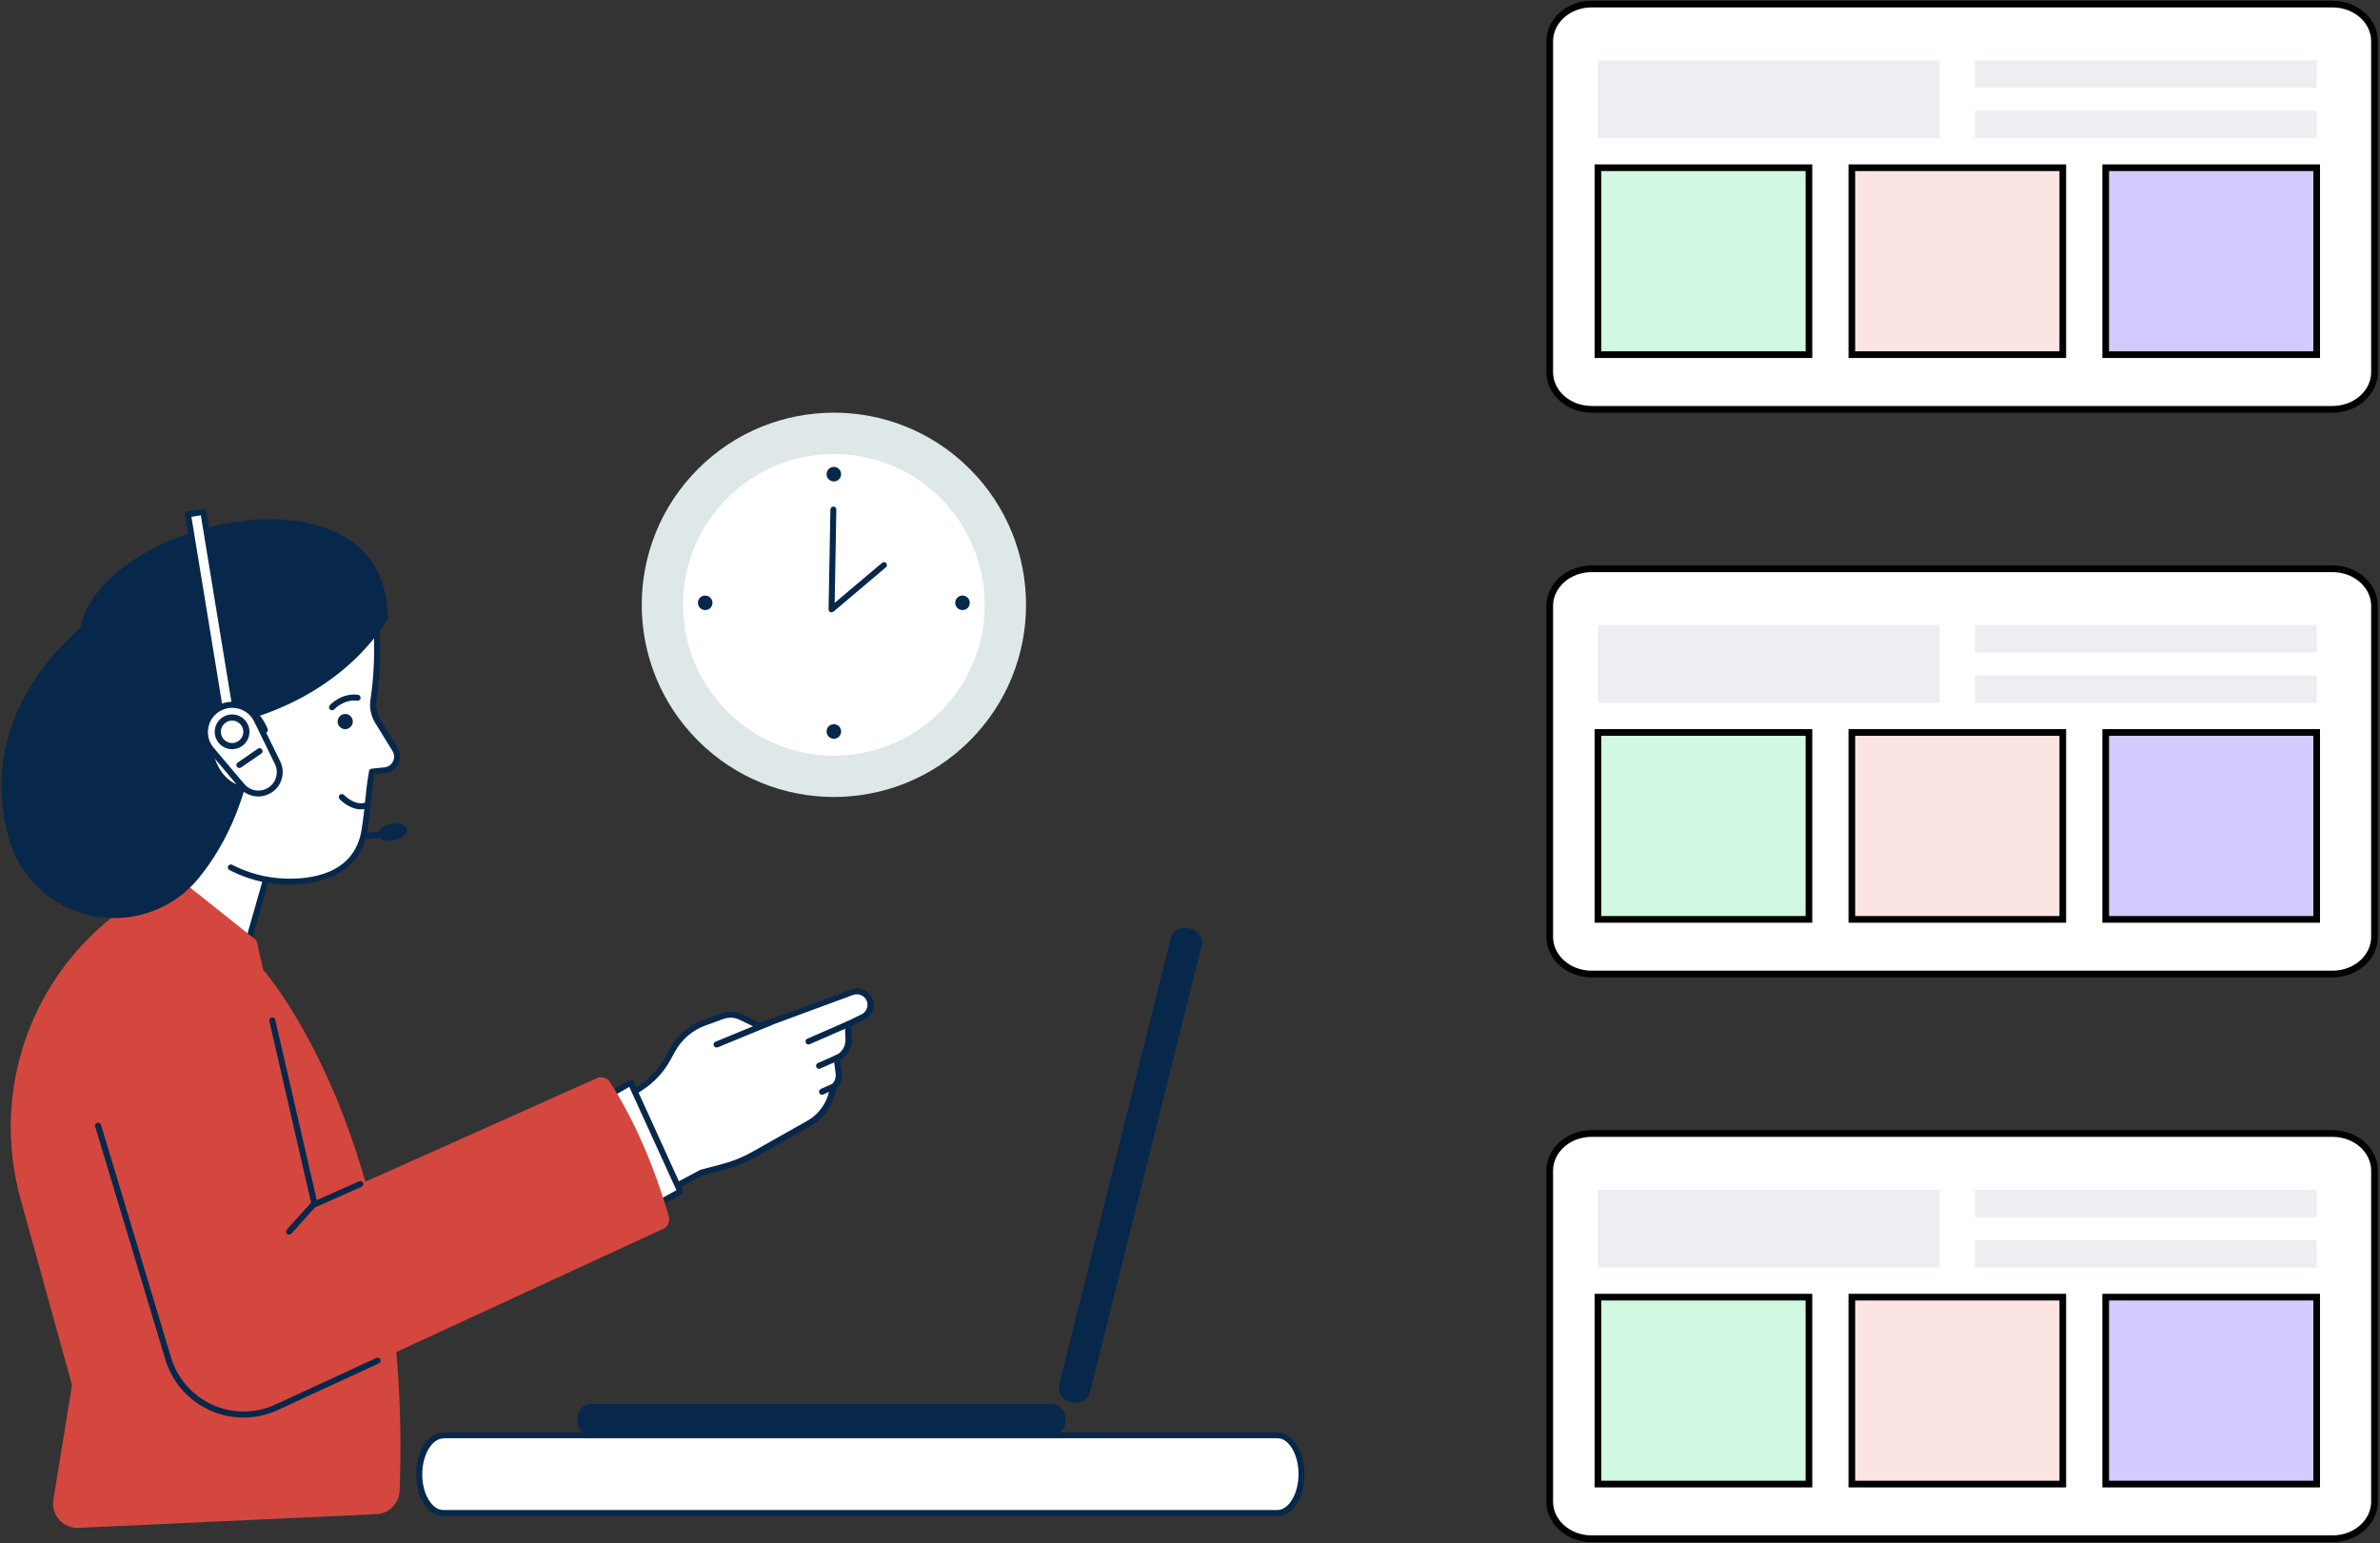
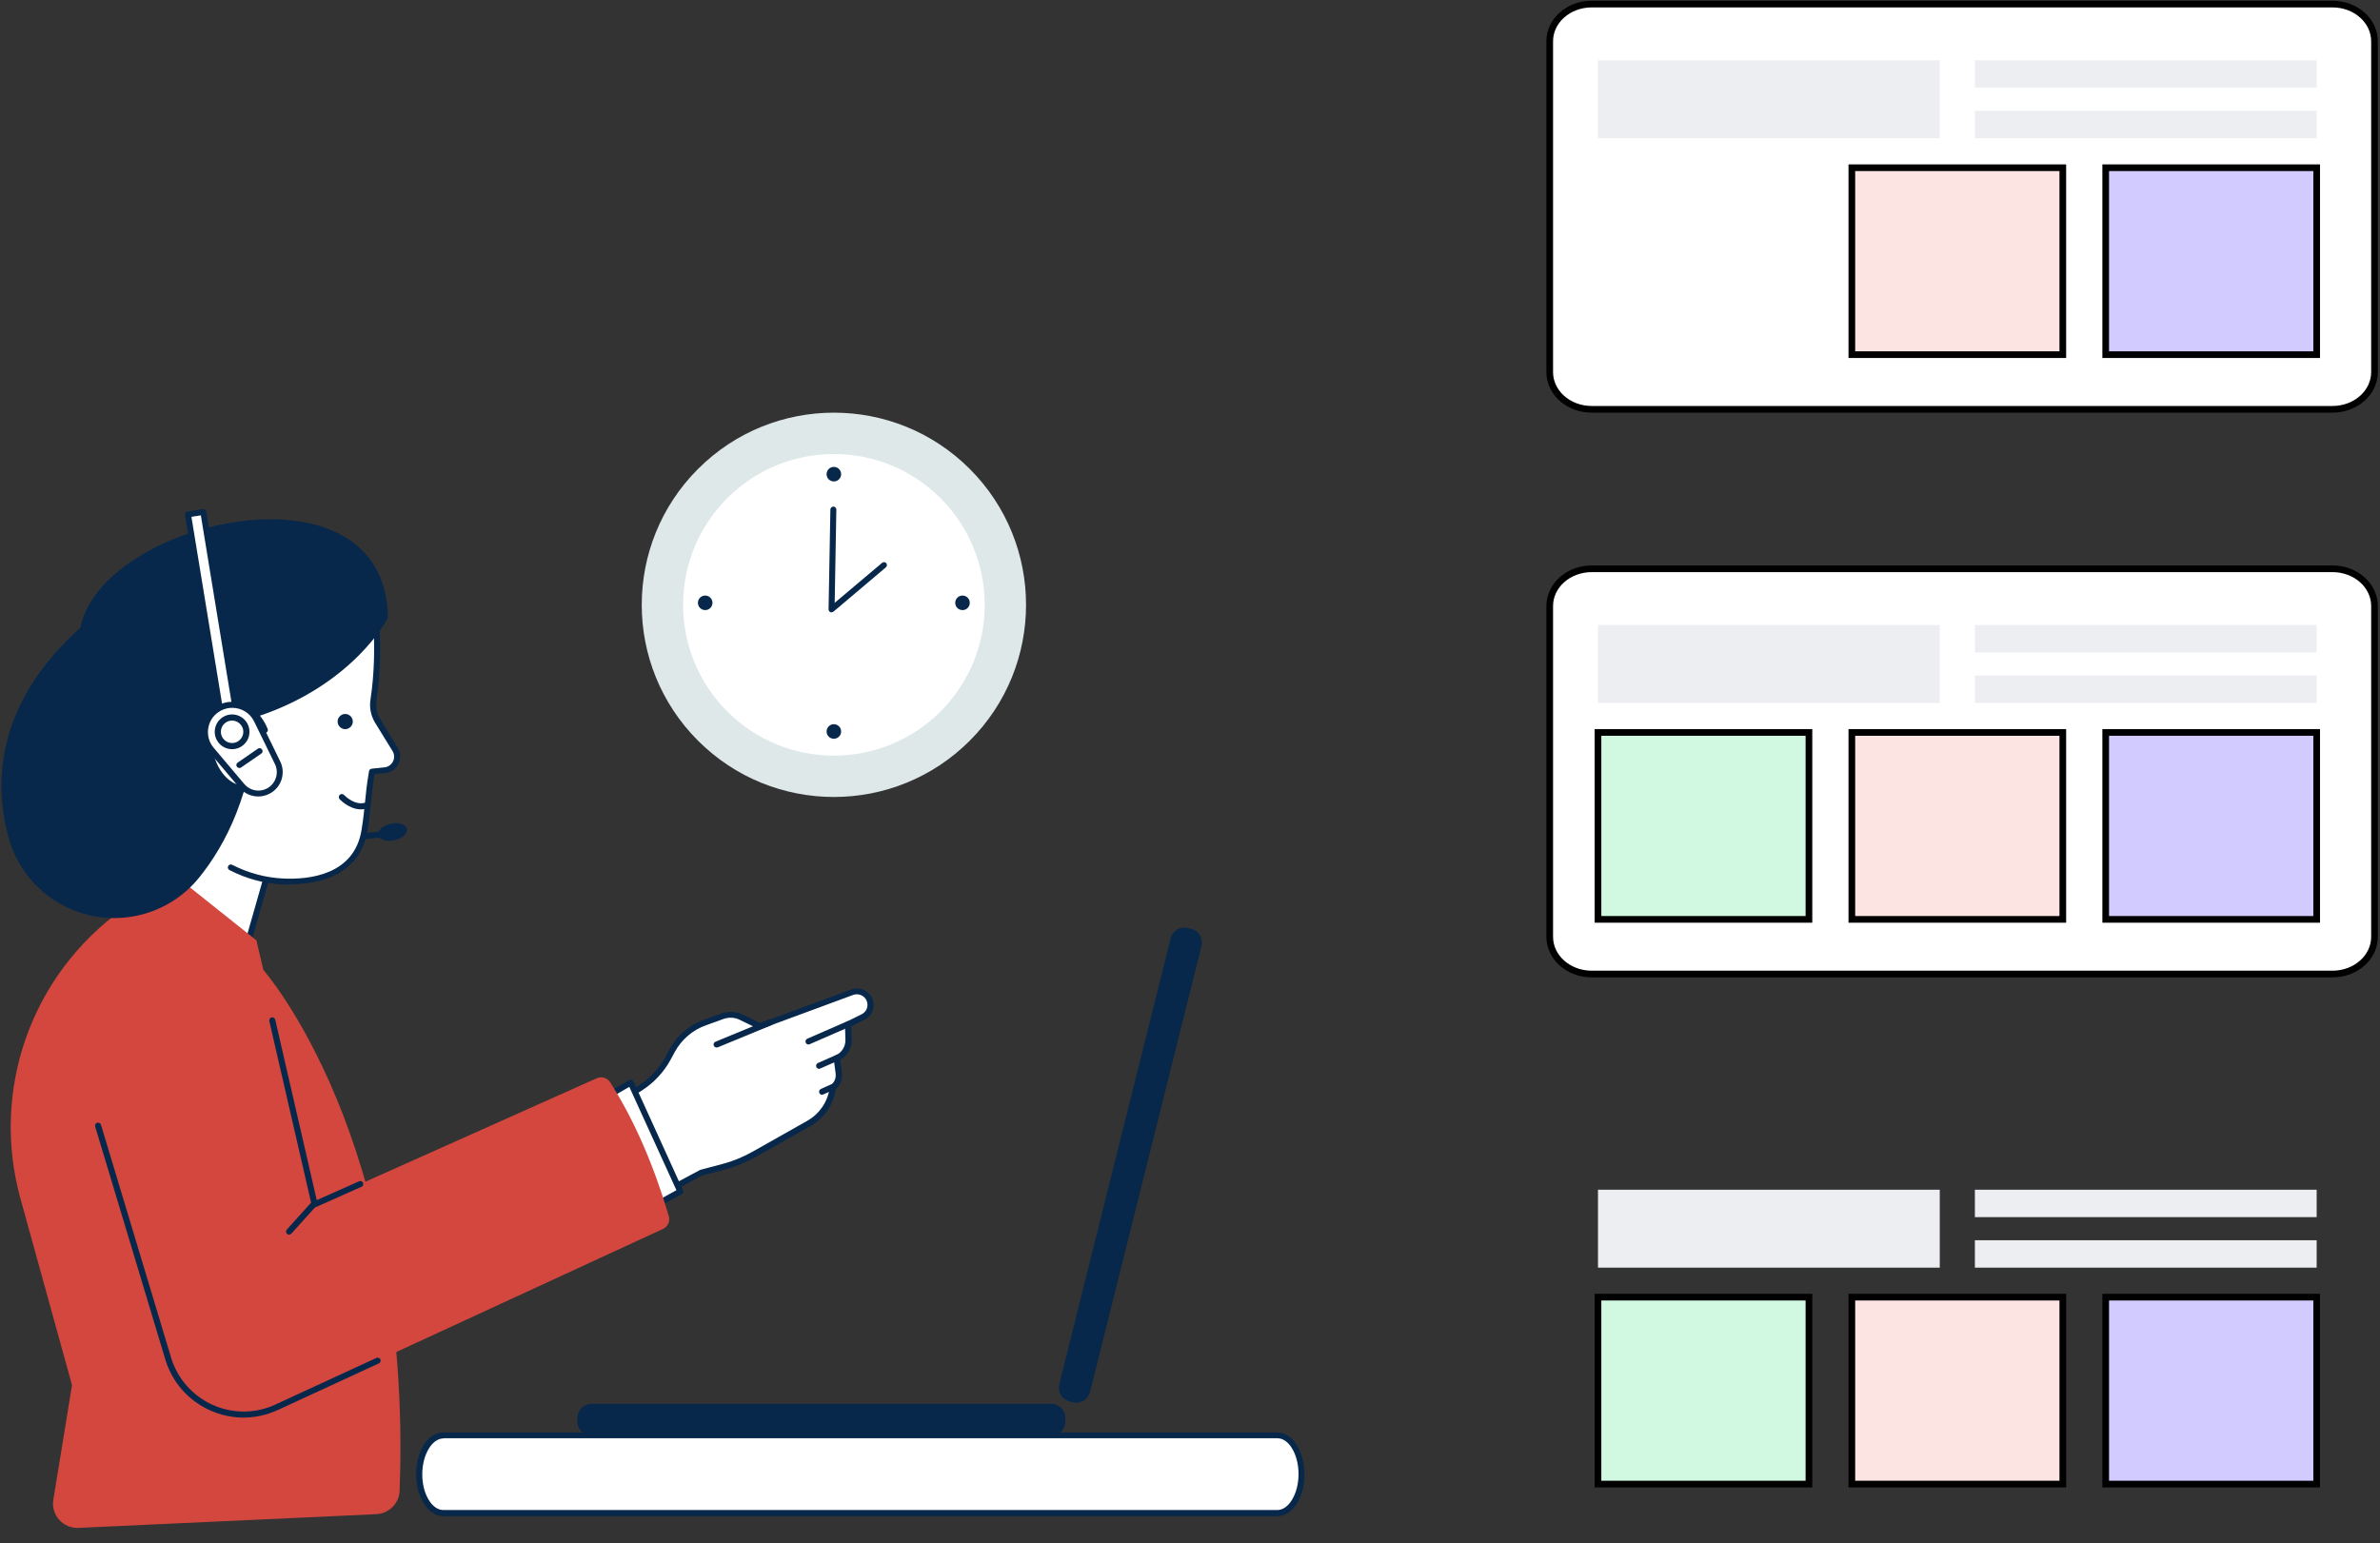
<svg xmlns="http://www.w3.org/2000/svg" width="1070" height="694" viewBox="0 0 1070 694" fill="none">
  <rect x="0" y="0" width="1070" height="694" fill="#333333" stroke="none" />
  <g clip-path="url(#clip0_3145_6392)">
    <path d="M135.943 380.279C135.274 380.279 134.679 379.759 134.605 379.09C134.53 378.346 135.051 377.677 135.794 377.603L176.907 373.216C177.65 373.216 178.319 373.662 178.393 374.405C178.468 375.149 177.947 375.818 177.204 375.892L136.092 380.279C136.092 380.279 136.017 380.279 135.943 380.279Z" fill="#07284B" />
    <path d="M127.542 367.416L108.658 433.741L63.383 400.355L77.434 332.32L127.542 367.416Z" fill="white" />
    <path d="M108.658 435.079C108.658 435.079 108.064 435.004 107.841 434.781L62.565 401.47C62.119 401.173 61.97 400.652 62.045 400.132L76.096 332.023C76.17 331.577 76.467 331.205 76.913 331.056C77.359 330.907 77.806 330.907 78.177 331.205L128.36 366.3C128.806 366.598 129.029 367.193 128.88 367.788L109.922 434.112C109.774 434.558 109.476 434.856 109.03 435.004C108.881 435.004 108.733 435.004 108.584 435.004L108.658 435.079ZM64.87 399.835L107.915 431.51L126.055 367.936L78.326 334.551L64.87 399.76V399.835Z" fill="#07284B" />
    <path d="M61.971 380.354L115.275 422.81L118.398 436.12C118.398 436.12 185.605 511.962 179.657 670.338C179.434 675.989 174.899 680.525 169.249 680.822L35.281 686.994C28.367 687.291 22.865 681.194 23.981 674.353L32.382 622.825L9.186 538.878C-4.27 490.176 14.018 438.35 55.056 408.906L58.699 406.303L61.822 380.354H61.971Z" fill="#D3473F" />
    <path d="M177.65 336.93C175.048 332.692 171.925 327.71 169.844 324.141C168.134 321.316 167.465 317.895 167.985 314.624C172.148 287.335 167.167 261.757 167.167 261.757L67.397 294.622C67.397 294.622 68.215 294.622 71.635 356.486C84.422 381.469 105.61 395.373 127.245 396.34C145.533 397.232 161.22 390.986 163.971 373.29C165.681 362.583 165.457 357.75 167.242 346.968L172.966 346.373C177.501 345.927 180.029 340.797 177.576 336.93H177.65Z" fill="white" />
    <path d="M130.441 397.753C129.326 397.753 128.211 397.753 127.096 397.678C118.844 397.306 110.815 395.15 103.157 391.209C102.488 390.838 102.265 390.094 102.562 389.425C102.934 388.756 103.678 388.533 104.347 388.83C111.632 392.548 119.364 394.63 127.17 395.001C138.991 395.596 159.361 393.44 162.558 373.067C163.376 368.011 163.748 364.218 164.119 360.575C164.491 356.56 164.937 352.47 165.904 346.745C165.978 346.15 166.498 345.704 167.093 345.63L172.818 345.035C174.528 344.886 175.94 343.845 176.684 342.358C177.427 340.871 177.353 339.086 176.461 337.674C173.041 332.171 170.439 327.859 168.58 324.885C166.721 321.762 165.978 318.118 166.573 314.475C170.067 291.425 167.019 269.416 166.052 263.542L68.81 295.514C68.959 296.853 69.182 299.083 69.479 302.206C70.074 309.27 71.115 324.364 72.899 356.337C72.899 357.08 72.379 357.675 71.635 357.75C70.892 357.75 70.297 357.229 70.223 356.486C67.249 302.281 66.208 295.812 66.059 295.068C66.059 294.994 66.059 294.92 65.985 294.771C65.911 294.102 66.282 293.507 66.877 293.284L166.647 260.419C166.647 260.419 167.391 260.345 167.762 260.568C168.134 260.791 168.357 261.088 168.431 261.46C168.431 261.683 173.412 287.558 169.249 314.772C168.803 317.747 169.398 320.795 170.959 323.398C172.743 326.372 175.345 330.684 178.765 336.187C180.178 338.417 180.252 341.168 179.137 343.473C177.947 345.853 175.717 347.414 173.115 347.637L168.357 348.083C167.539 353.14 167.168 356.857 166.796 360.724C166.424 364.442 166.052 368.234 165.235 373.364C162.781 388.904 150.217 397.604 130.441 397.604V397.753ZM66.728 295.812C66.728 295.812 67.1 295.961 67.323 295.961C67.1 295.961 66.951 295.961 66.728 295.812ZM66.134 295.291C66.134 295.291 66.134 295.291 66.134 295.366C66.134 295.366 66.134 295.366 66.134 295.291Z" fill="#07284B" />
    <path d="M158.618 324.439C158.618 326.298 157.057 327.859 155.198 327.859C153.34 327.859 151.778 326.298 151.778 324.439C151.778 322.58 153.34 321.018 155.198 321.018C157.057 321.018 158.618 322.58 158.618 324.439Z" fill="#07284B" />
-     <path d="M149.251 319.382C149.251 319.382 148.582 319.234 148.359 319.011C147.839 318.49 147.764 317.672 148.285 317.077C148.508 316.854 153.563 311.426 160.923 312.393C161.667 312.467 162.187 313.137 162.113 313.88C162.038 314.624 161.369 315.144 160.626 315.07C154.604 314.326 150.292 318.862 150.292 318.936C149.995 319.234 149.697 319.382 149.326 319.382H149.251Z" fill="#07284B" />
    <path d="M269.168 501.032L287.903 489.135C293.107 485.863 297.344 481.253 300.318 475.9L302.251 472.331C305.448 466.457 310.726 461.995 316.971 459.765C320.986 458.352 324.777 456.939 324.777 456.939C327.379 455.972 330.205 456.047 332.807 457.162L341.802 461.475L383.286 446.158C386.409 444.968 389.903 446.604 391.093 449.652C392.208 452.552 390.944 455.898 388.119 457.237L381.353 460.583L381.576 467.274C381.725 470.918 379.643 474.264 376.298 475.751L377.19 482.74C377.413 484.674 376.818 486.532 375.555 488.019L374.514 489.209V489.73C373.399 496.273 369.458 501.924 363.659 505.196L339.423 518.877C334.963 521.405 330.279 523.338 325.298 524.602L315.261 527.279L288.423 541.629L269.242 500.957L269.168 501.032Z" fill="white" />
    <path d="M288.349 543.042C288.349 543.042 288.052 543.042 287.903 543.042C287.531 542.894 287.234 542.67 287.085 542.373L267.905 501.701C267.607 501.106 267.83 500.362 268.425 499.991L287.16 488.094C292.141 484.897 296.304 480.51 299.129 475.305L301.062 471.736C304.408 465.564 309.909 460.88 316.526 458.501C320.54 457.088 324.332 455.675 324.332 455.675C327.231 454.634 330.428 454.708 333.327 455.898L341.803 459.988L382.766 444.894C386.558 443.481 390.796 445.414 392.282 449.206C393.695 452.775 392.134 456.79 388.64 458.501L382.692 461.475L382.915 467.274C383.064 471.141 381.056 474.71 377.711 476.569L378.529 482.592C378.752 484.897 378.083 487.202 376.521 488.912L375.704 489.804V489.953C374.589 496.942 370.425 502.891 364.255 506.385L340.018 520.067C335.483 522.595 330.651 524.602 325.596 525.941L315.708 528.543L289.018 542.819C289.018 542.819 288.572 542.968 288.349 542.968V543.042ZM270.878 501.552L288.944 539.845L314.518 526.164C314.518 526.164 314.741 526.089 314.816 526.015L324.852 523.338C329.685 522.074 334.294 520.141 338.606 517.687L362.842 504.006C368.269 500.957 371.986 495.678 372.953 489.507V488.986C372.953 488.986 373.176 488.54 373.325 488.317L374.365 487.127C375.406 485.938 375.852 484.45 375.704 482.889L374.812 475.974C374.737 475.379 375.035 474.784 375.629 474.561C378.454 473.297 380.239 470.472 380.09 467.349L379.867 460.657C379.867 460.136 380.164 459.616 380.61 459.393L387.376 456.047C389.606 454.932 390.573 452.403 389.68 450.098C388.788 447.719 386.038 446.455 383.584 447.347L342.1 462.664C342.1 462.664 341.357 462.739 341.059 462.664L332.138 458.352C329.908 457.385 327.454 457.385 325.15 458.203C325.15 458.203 321.358 459.542 317.343 461.029C311.396 463.111 306.415 467.423 303.367 473L301.434 476.569C298.386 482.145 293.925 486.904 288.572 490.325L270.878 501.552V501.552Z" fill="#07284B" />
    <path d="M322.176 470.992C321.655 470.992 321.135 470.695 320.912 470.174C320.614 469.505 320.912 468.687 321.655 468.39L345.817 458.426C346.486 458.129 347.304 458.426 347.601 459.17C347.899 459.839 347.601 460.657 346.858 460.954L322.696 470.918C322.696 470.918 322.324 470.992 322.176 470.992Z" fill="#07284B" />
    <path d="M363.511 469.654C362.991 469.654 362.47 469.356 362.247 468.836C361.95 468.167 362.247 467.349 362.916 467.051L380.982 459.17C381.651 458.872 382.469 459.17 382.766 459.839C383.064 460.508 382.766 461.326 382.097 461.623L364.031 469.505C364.031 469.505 363.66 469.654 363.511 469.654V469.654Z" fill="#07284B" />
    <path d="M368.269 480.584C367.748 480.584 367.228 480.287 367.005 479.766C366.708 479.097 367.005 478.279 367.674 477.982L376.298 474.19C376.967 473.892 377.785 474.19 378.082 474.859C378.38 475.528 378.082 476.346 377.413 476.643L368.789 480.435C368.789 480.435 368.417 480.584 368.269 480.584V480.584Z" fill="#07284B" />
    <path d="M369.608 492.258C369.087 492.258 368.567 491.96 368.344 491.44C368.046 490.771 368.344 489.953 369.013 489.655L374.291 487.276C374.96 486.979 375.778 487.276 376.076 487.945C376.373 488.614 376.076 489.432 375.406 489.73L370.128 492.109C370.128 492.109 369.756 492.258 369.608 492.258V492.258Z" fill="#07284B" />
    <path d="M260.99 499.842L283.517 486.756L305.82 535.756L285.078 547.058L260.99 499.842Z" fill="white" />
    <path d="M285.078 548.396C285.078 548.396 284.781 548.396 284.706 548.396C284.335 548.321 284.037 548.024 283.889 547.727L259.801 500.511C259.504 499.842 259.727 499.098 260.321 498.727L282.848 485.64C282.848 485.64 283.591 485.417 283.963 485.491C284.335 485.64 284.632 485.863 284.781 486.235L307.084 535.235C307.381 535.904 307.084 536.648 306.489 536.945L285.747 548.321C285.747 548.321 285.301 548.47 285.078 548.47V548.396ZM262.775 500.362L285.673 545.273L304.11 535.161L282.922 488.689L262.775 500.362V500.362Z" fill="#07284B" />
    <path d="M33.646 471.81L75.501 610.854C81.672 631.45 104.719 641.786 124.271 632.789L298.088 552.56C300.244 551.593 301.359 549.139 300.69 546.834C294.148 524.677 285.598 504.378 274.298 486.607C273.034 484.599 270.432 483.856 268.276 484.822L141.445 541.555L120.182 448.909C114.235 423.033 87.248 408.014 62.12 416.564C39.296 424.297 26.732 448.76 33.646 471.884V471.81Z" fill="#D3473F" />
    <path d="M109.476 637.399C104.346 637.399 99.217 636.284 94.384 634.127C84.645 629.74 77.359 621.413 74.311 611.226L42.789 506.534C42.566 505.791 43.013 505.047 43.682 504.824C44.425 504.601 45.169 505.047 45.392 505.716L76.913 610.408C79.739 619.851 86.578 627.584 95.574 631.674C104.57 635.689 114.903 635.689 123.825 631.525L169.249 610.557C169.918 610.259 170.736 610.557 171.033 611.226C171.331 611.895 171.033 612.713 170.364 613.01L124.94 633.979C120.033 636.209 114.829 637.399 109.551 637.399H109.476Z" fill="#07284B" />
    <path d="M141.445 542.819C141.445 542.819 140.999 542.819 140.85 542.67C140.478 542.522 140.255 542.15 140.107 541.778L121.074 459.095C120.926 458.352 121.372 457.683 122.115 457.46C122.859 457.311 123.528 457.757 123.751 458.501L142.411 539.622L161.443 531.145C162.112 530.848 162.93 531.145 163.228 531.815C163.525 532.484 163.228 533.302 162.558 533.599L142.039 542.745C142.039 542.745 141.668 542.894 141.519 542.894L141.445 542.819Z" fill="#07284B" />
    <path d="M129.921 555.162C129.921 555.162 129.252 555.013 129.029 554.79C128.509 554.27 128.434 553.452 128.955 552.857L139.809 540.812C140.329 540.291 141.147 540.217 141.742 540.737C142.337 541.258 142.337 542.076 141.816 542.67L130.962 554.716C130.962 554.716 130.293 555.162 129.996 555.162H129.921Z" fill="#07284B" />
    <path d="M174.379 277.892C174.379 277.892 159.138 307.857 115.647 322.208C113.268 356.337 101.819 379.387 89.552 394.555C74.981 412.624 49.704 417.977 28.962 407.419C16.695 401.173 7.55 390.02 3.908 376.784C-2.412 354.032 -3.155 317.449 36.099 282.279C45.689 233.651 173.71 204.504 174.379 277.818V277.892Z" fill="#07284B" />
-     <path d="M120.628 332.841C122.858 343.102 118.77 352.619 111.632 354.181C104.421 355.742 96.838 348.678 94.682 338.417C92.452 328.156 96.541 318.639 103.678 317.078C110.889 315.516 118.472 322.58 120.628 332.841Z" fill="white" />
+     <path d="M120.628 332.841C122.858 343.102 118.77 352.619 111.632 354.181C104.421 355.742 96.838 348.678 94.682 338.417C92.452 328.156 96.541 318.639 103.678 317.078Z" fill="white" />
    <path d="M109.626 355.742C102.489 355.742 95.426 348.604 93.27 338.715C92.155 333.51 92.526 328.231 94.311 323.993C96.169 319.531 99.366 316.631 103.306 315.813C109.849 314.401 116.837 319.308 120.331 327.71C120.629 328.379 120.331 329.197 119.588 329.495C118.919 329.792 118.101 329.495 117.804 328.751C114.83 321.539 109.031 317.375 103.827 318.49C100.779 319.159 98.251 321.464 96.764 325.108C95.203 328.9 94.831 333.584 95.872 338.269C97.879 347.786 104.793 354.404 111.261 352.991C112.228 352.768 113.194 352.396 114.012 351.801C114.607 351.429 115.499 351.578 115.871 352.173C116.242 352.768 116.094 353.66 115.499 354.032C114.384 354.775 113.12 355.296 111.856 355.519C111.113 355.668 110.369 355.742 109.626 355.742V355.742Z" fill="#07284B" />
    <path d="M162.261 363.921C156.983 363.921 152.894 359.534 152.671 359.311C152.15 358.791 152.224 357.898 152.745 357.378C153.265 356.857 154.157 356.932 154.678 357.452C154.752 357.527 159.733 362.731 164.714 360.724C165.383 360.426 166.201 360.724 166.499 361.467C166.796 362.211 166.499 362.954 165.755 363.252C164.566 363.698 163.376 363.921 162.261 363.921V363.921Z" fill="#07284B" />
    <path d="M188.505 662.903C188.505 667.736 189.694 672.123 191.702 675.246C193.635 678.443 196.385 680.376 199.359 680.376H574.277C580.299 680.376 585.131 672.569 585.131 662.903C585.131 658.07 583.942 653.683 581.934 650.56C579.927 647.437 577.251 645.429 574.277 645.429H199.359C193.337 645.429 188.505 653.236 188.505 662.903Z" fill="white" />
    <path d="M574.276 681.714H199.359C195.939 681.714 192.816 679.707 190.512 675.989C188.356 672.494 187.092 667.884 187.092 662.903C187.092 652.344 192.445 644.091 199.284 644.091H574.202C577.622 644.091 580.744 646.098 583.049 649.816C585.205 653.311 586.469 657.995 586.469 662.903C586.469 673.461 581.116 681.714 574.276 681.714ZM199.359 646.768C194.229 646.768 189.843 654.129 189.843 662.903C189.843 667.29 190.883 671.453 192.816 674.502C194.601 677.402 196.905 678.963 199.359 678.963H574.276C579.406 678.963 583.793 671.602 583.793 662.828C583.793 658.441 582.752 654.277 580.819 651.155C579.034 648.255 576.73 646.693 574.276 646.693H199.359V646.768Z" fill="#07284B" />
    <path d="M526.335 421.855L476.213 622.467C475.367 625.854 477.426 629.285 480.811 630.131L482.398 630.528C485.784 631.374 489.215 629.315 490.061 625.928L540.184 425.316C541.03 421.929 538.971 418.498 535.585 417.652L533.998 417.255C530.612 416.409 527.181 418.468 526.335 421.855Z" fill="#07284B" />
    <path d="M472.649 631.227H265.897C262.407 631.227 259.578 634.057 259.578 637.547V639.183C259.578 642.674 262.407 645.503 265.897 645.503H472.649C476.139 645.503 478.968 642.674 478.968 639.183V637.547C478.968 634.057 476.139 631.227 472.649 631.227Z" fill="#07284B" />
    <path d="M91.369 230.126L84.473 231.257L100 325.985L106.896 324.854L91.369 230.126Z" fill="white" />
    <path d="M100.035 327.338C99.366 327.338 98.846 326.892 98.697 326.223L83.159 231.495C83.159 231.495 83.159 230.751 83.382 230.528C83.605 230.231 83.903 230.008 84.274 230.008L91.188 228.892C91.932 228.744 92.601 229.264 92.75 230.008L108.288 324.736C108.288 324.736 108.288 325.48 108.064 325.703C107.841 326 107.544 326.223 107.172 326.223L100.258 327.338C100.258 327.338 100.11 327.338 100.035 327.338V327.338ZM86.059 232.387L101.15 324.439L105.388 323.769L90.296 231.718L86.059 232.387V232.387Z" fill="#07284B" />
    <path d="M120.331 355.742C116.39 357.675 111.558 356.709 108.733 353.288L94.979 337.005C89.85 330.907 91.782 321.613 98.92 318.044C105.016 315.07 112.376 317.598 115.35 323.695L124.717 342.879C127.022 347.637 125.089 353.437 120.331 355.742V355.742Z" fill="white" />
    <path d="M116.093 358.122C112.971 358.122 109.848 356.783 107.692 354.255L93.939 337.971C91.188 334.774 90.147 330.536 91.039 326.372C91.931 322.208 94.608 318.788 98.399 316.929C105.165 313.657 113.342 316.408 116.614 323.175L125.981 342.358C128.657 347.786 126.353 354.404 120.926 357.006C119.364 357.75 117.729 358.122 116.093 358.122ZM104.347 318.267C102.711 318.267 101.076 318.639 99.589 319.383C96.541 320.87 94.385 323.621 93.716 326.967C93.046 330.313 93.864 333.659 96.095 336.261L109.848 352.545C112.302 355.445 116.391 356.337 119.81 354.627C123.899 352.619 125.609 347.637 123.602 343.548L114.235 324.364C112.376 320.498 108.436 318.267 104.421 318.267H104.347Z" fill="#07284B" />
    <path d="M104.347 336.856C100.035 336.856 96.541 333.361 96.541 329.048C96.541 324.736 100.035 321.241 104.347 321.241C108.659 321.241 112.153 324.736 112.153 329.048C112.153 333.361 108.659 336.856 104.347 336.856ZM104.347 323.992C101.522 323.992 99.292 326.297 99.292 329.048C99.292 331.8 101.596 334.105 104.347 334.105C107.098 334.105 109.403 331.8 109.403 329.048C109.403 326.297 107.098 323.992 104.347 323.992Z" fill="#07284B" />
    <path d="M107.618 345.332C107.172 345.332 106.8 345.109 106.503 344.738C106.057 344.143 106.206 343.325 106.875 342.879L115.945 336.633C116.539 336.187 117.357 336.336 117.803 337.005C118.249 337.674 118.101 338.417 117.432 338.864L108.362 345.109C108.362 345.109 107.841 345.332 107.618 345.332V345.332Z" fill="#07284B" />
    <path d="M435.988 333.044C469.725 299.303 469.725 244.597 435.988 210.856C402.251 177.114 347.554 177.114 313.817 210.856C280.08 244.597 280.08 299.303 313.817 333.044C347.554 366.786 402.251 366.786 435.988 333.044Z" fill="#DEE8E9" />
    <path d="M422.845 319.9C449.324 293.418 449.324 250.482 422.845 224C396.367 197.518 353.437 197.518 326.959 224C300.481 250.482 300.481 293.418 326.959 319.9C353.437 346.382 396.367 346.382 422.845 319.9Z" fill="white" />
    <path d="M373.844 275.364C373.844 275.364 373.472 275.364 373.249 275.216C372.803 274.993 372.506 274.472 372.506 273.952L373.324 229.115C373.324 228.372 373.993 227.777 374.662 227.777C375.405 227.777 376 228.372 376 229.115L375.257 271.052L396.593 253.058C397.188 252.612 398.006 252.686 398.452 253.207C398.898 253.801 398.824 254.619 398.303 255.065L374.736 274.993C374.736 274.993 374.216 275.29 373.844 275.29V275.364Z" fill="#07284B" />
    <path d="M374.885 216.475C376.692 216.475 378.157 215.01 378.157 213.204C378.157 211.397 376.692 209.932 374.885 209.932C373.079 209.932 371.614 211.397 371.614 213.204C371.614 215.01 373.079 216.475 374.885 216.475Z" fill="#07284B" />
    <path d="M374.885 332.171C376.692 332.171 378.157 330.707 378.157 328.9C378.157 327.093 376.692 325.628 374.885 325.628C373.079 325.628 371.614 327.093 371.614 328.9C371.614 330.707 373.079 332.171 374.885 332.171Z" fill="#07284B" />
    <path d="M317.046 274.323C318.852 274.323 320.317 272.859 320.317 271.052C320.317 269.245 318.852 267.78 317.046 267.78C315.239 267.78 313.774 269.245 313.774 271.052C313.774 272.859 315.239 274.323 317.046 274.323Z" fill="#07284B" />
    <path d="M432.725 274.323C434.532 274.323 435.996 272.859 435.996 271.052C435.996 269.245 434.532 267.78 432.725 267.78C430.919 267.78 429.454 269.245 429.454 271.052C429.454 272.859 430.919 274.323 432.725 274.323Z" fill="#07284B" />
    <path d="M182.929 372.695C183.375 374.703 180.848 377.008 177.279 377.825C173.71 378.643 170.514 377.602 170.068 375.52C169.622 373.438 172.149 371.208 175.718 370.39C179.286 369.572 182.483 370.613 182.929 372.695Z" fill="#07284B" />
  </g>
  <path d="M1048.61 184.044H715.636C705.019 184.044 696.727 176.419 696.727 167.353V18.522C696.727 9.456 705.019 1.831 715.636 1.831H1048.61C1059.23 1.831 1067.52 9.456 1067.52 18.522V167.353C1067.52 176.419 1059.23 184.044 1048.61 184.044Z" fill="white" stroke="black" stroke-width="3" />
  <rect x="718.421" y="27.109" width="153.657" height="35.044" fill="#ECEEF2" />
-   <rect x="718.421" y="75.415" width="94.843" height="84.05" fill="#D1F8E0" stroke="black" stroke-width="3" />
  <rect x="832.551" y="75.415" width="94.843" height="84.05" fill="#FCE4E3" stroke="black" stroke-width="3" />
  <rect x="946.682" y="75.415" width="94.843" height="84.05" fill="#D2CBFF" stroke="black" stroke-width="3" />
  <rect x="887.868" y="27.109" width="153.657" height="12.323" fill="#ECEEF2" />
  <rect x="887.868" y="49.831" width="153.657" height="12.323" fill="#ECEEF2" />
  <path d="M1048.61 437.958H715.636C705.019 437.958 696.727 430.334 696.727 421.267V272.437C696.727 263.371 705.019 255.746 715.636 255.746H1048.61C1059.23 255.746 1067.52 263.371 1067.52 272.437V421.267C1067.52 430.334 1059.23 437.958 1048.61 437.958Z" fill="white" stroke="black" stroke-width="3" />
  <rect x="718.421" y="281.024" width="153.657" height="35.044" fill="#ECEEF2" />
  <rect x="718.421" y="329.33" width="94.843" height="84.05" fill="#D1F8E0" stroke="black" stroke-width="3" />
  <rect x="832.551" y="329.33" width="94.843" height="84.05" fill="#FCE4E3" stroke="black" stroke-width="3" />
  <rect x="946.682" y="329.33" width="94.843" height="84.05" fill="#D2CBFF" stroke="black" stroke-width="3" />
  <rect x="887.868" y="281.024" width="153.657" height="12.323" fill="#ECEEF2" />
  <rect x="887.868" y="303.745" width="153.657" height="12.323" fill="#ECEEF2" />
-   <path d="M1048.61 691.873H715.636C705.019 691.873 696.727 684.249 696.727 675.182V526.352C696.727 517.286 705.019 509.661 715.636 509.661H1048.61C1059.23 509.661 1067.52 517.286 1067.52 526.352V675.182C1067.52 684.249 1059.23 691.873 1048.61 691.873Z" fill="white" stroke="black" stroke-width="3" />
  <rect x="718.421" y="534.939" width="153.657" height="35.044" fill="#ECEEF2" />
  <rect x="718.421" y="583.245" width="94.843" height="84.05" fill="#D1F8E0" stroke="black" stroke-width="3" />
  <rect x="832.551" y="583.245" width="94.843" height="84.05" fill="#FCE4E3" stroke="black" stroke-width="3" />
  <rect x="946.682" y="583.245" width="94.843" height="84.05" fill="#D2CBFF" stroke="black" stroke-width="3" />
  <rect x="887.868" y="534.939" width="153.657" height="12.323" fill="#ECEEF2" />
  <rect x="887.868" y="557.66" width="153.657" height="12.323" fill="#ECEEF2" />
  <defs>
    <clipPath id="clip0_3145_6392">
      <rect width="585.832" height="501.524" fill="white" transform="translate(0.637 185.543)" />
    </clipPath>
  </defs>
</svg>